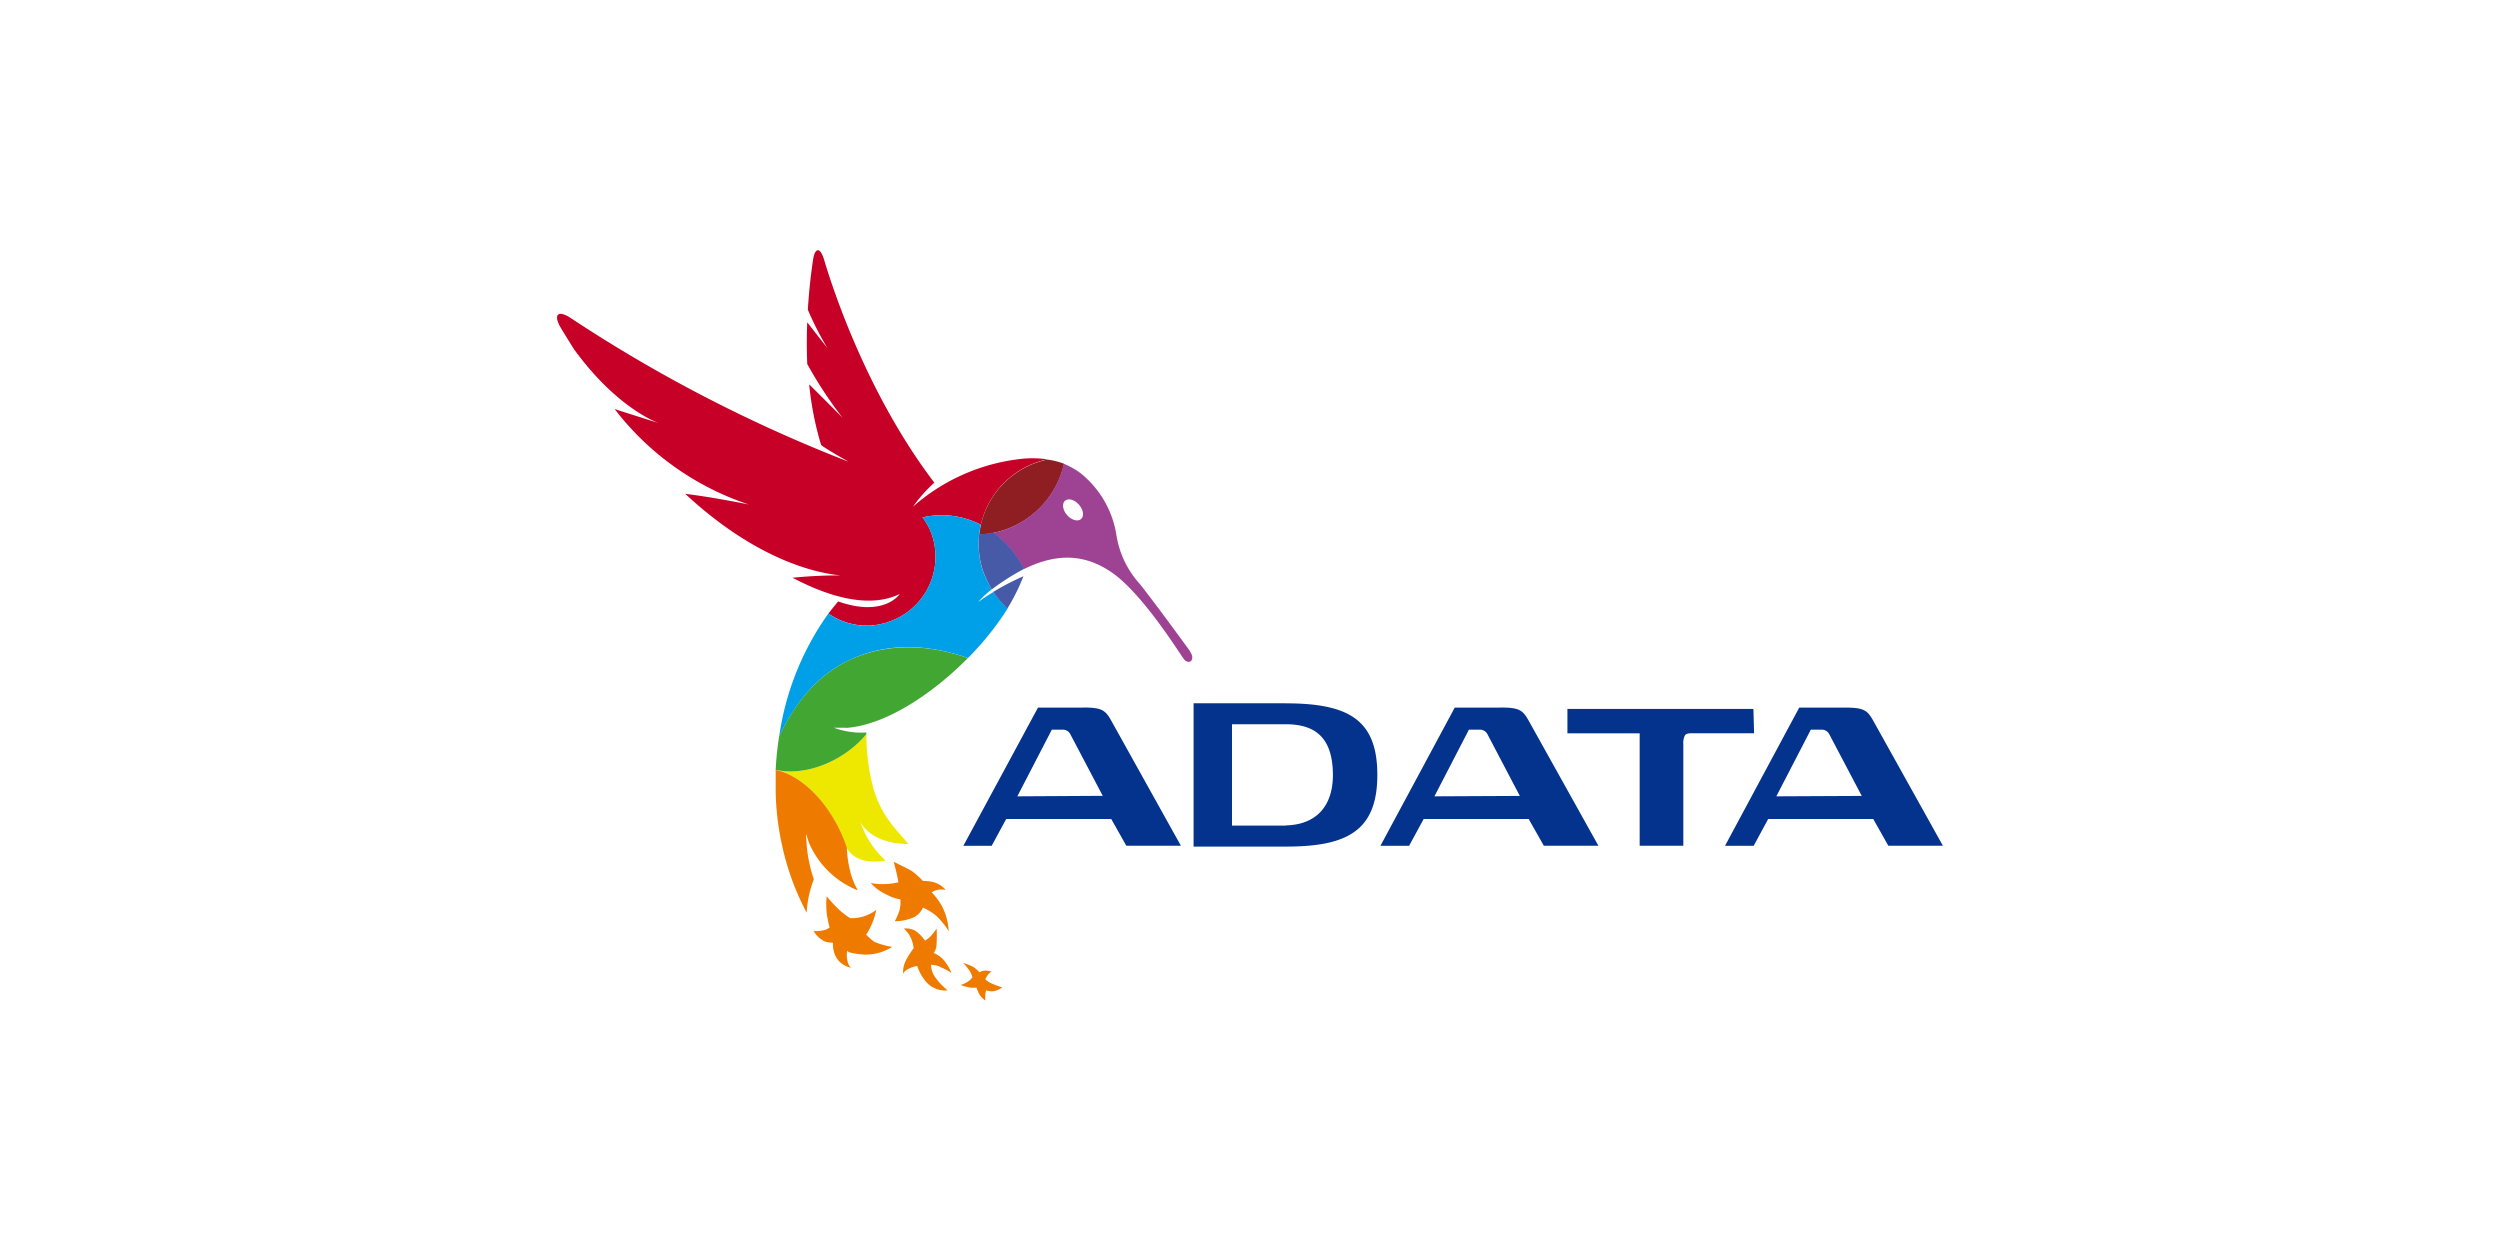
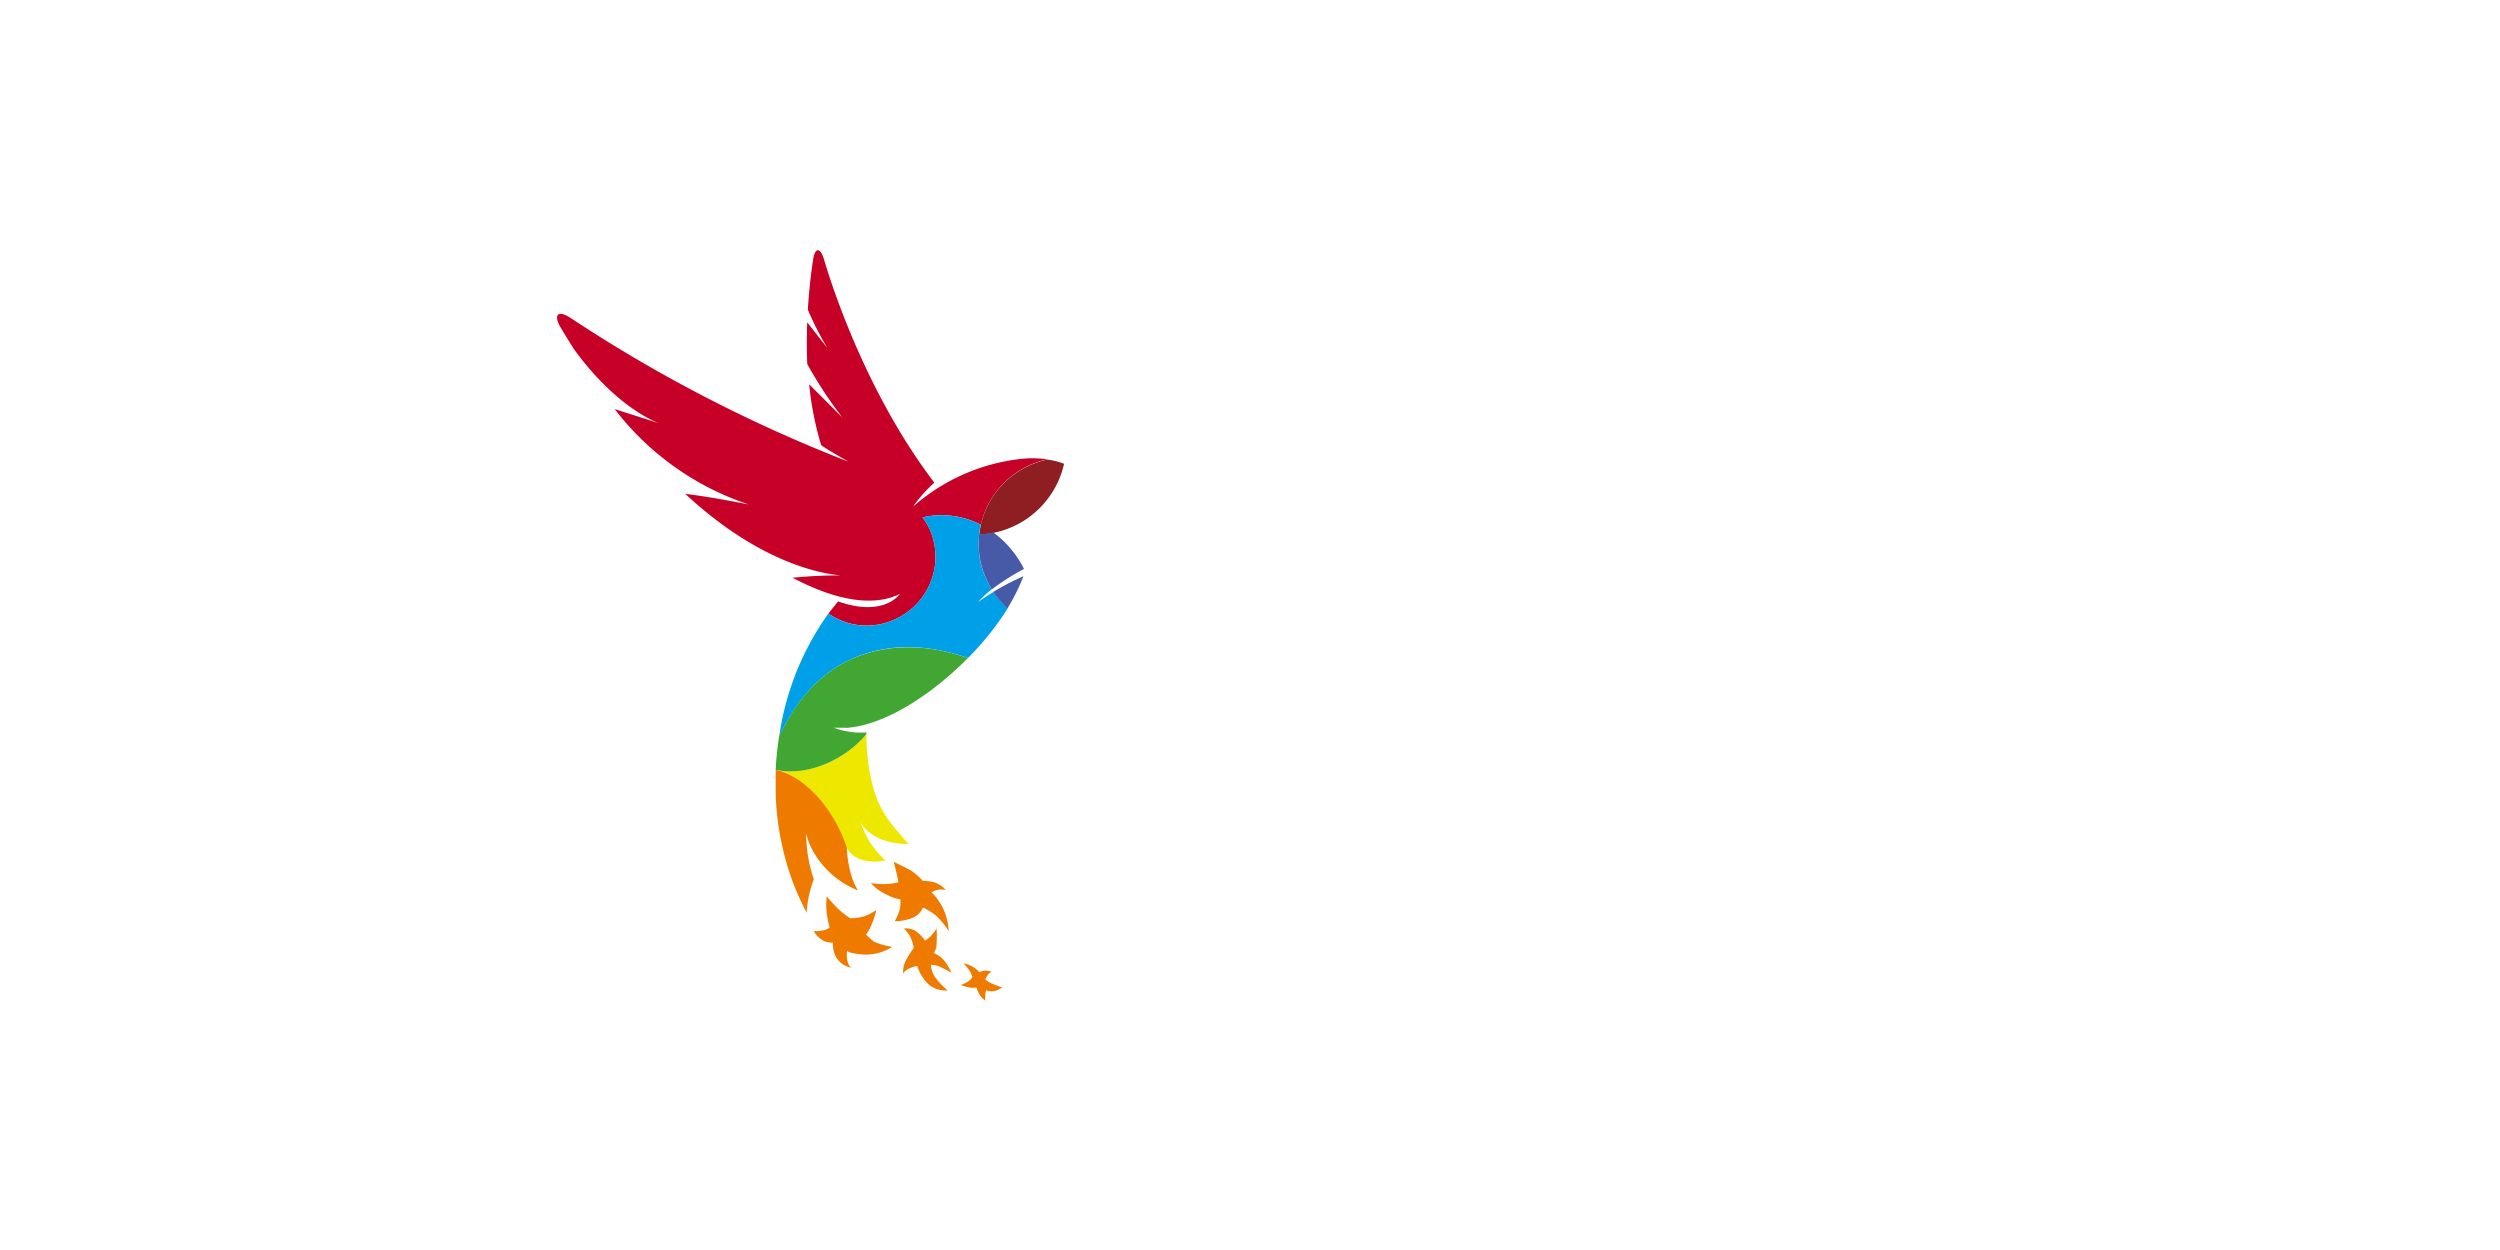
<svg xmlns="http://www.w3.org/2000/svg" id="logos" viewBox="0 0 300 150">
  <defs>
    <style>.cls-1{fill:#eee800;}.cls-2{fill:#42a732;}.cls-3{fill:#ef7a00;}.cls-4{fill:#c70027;}.cls-5{fill:#8f1e22;}.cls-6{fill:#9e4394;}.cls-7{fill:#00a0e9;}.cls-8{fill:#475aa7;}.cls-9{fill:#04338e;}</style>
  </defs>
  <path class="cls-1" d="M93.08,92.37v0c3.14.65,6.75,4.22,8.47,9.29v0c1.32,2.44,4.71,1.59,4.71,1.59a10.68,10.68,0,0,1-3-4.6s1.17,2.63,5.75,2.63c-1.38-1.69-3.11-3.16-4.14-6.45a24.57,24.57,0,0,1-.9-6.74c-2.39,2.91-6.84,5.14-10.88,4.28" />
  <path class="cls-2" d="M101.5,87.35c4.54-.28,10.21-3.88,14.65-8.39-4.37-1.51-9.42-2-14.31.28-4.15,2-6.75,5.68-8.35,9.14a37.34,37.34,0,0,0-.41,4c4,.86,8.5-1.37,10.88-4.28a1.49,1.49,0,0,1,0-.21,9.26,9.26,0,0,1-3.89-.56c.32,0,.81,0,1.41,0" />
  <path class="cls-3" d="M93.08,92.4c0,.19,0,.37,0,.57,0,.53,0,1.08,0,1.63,0,.1,0,.19,0,.28V95a32.49,32.49,0,0,0,.72,6.21,31.32,31.32,0,0,0,3,8.31,13,13,0,0,1,.86-4,17.27,17.27,0,0,1-.88-4.38s0-.1,0-.15c-.06-.69-.09-1.16.05-.64a7.24,7.24,0,0,0,.31.93,10.64,10.64,0,0,0,5.8,5.56,8.6,8.6,0,0,1-.93-2.34,13.3,13.3,0,0,1-.39-2.8c-1.72-5.07-5.33-8.64-8.47-9.29m25.08,25.09a4.25,4.25,0,0,1,.32-.52,1.29,1.29,0,0,1,.44-.38,2.7,2.7,0,0,0-.78-.13,1.7,1.7,0,0,0-.68.21,3.94,3.94,0,0,0-.63-.58,5.21,5.21,0,0,0-1.3-.53,8,8,0,0,1,.75.92,3,3,0,0,1,.34.77,1.7,1.7,0,0,1-.59.56,4,4,0,0,1-.81.38,7.81,7.81,0,0,0,1.07.31,3.66,3.66,0,0,0,.81,0,7,7,0,0,0,.36.82,2.53,2.53,0,0,0,.71.73,6.1,6.1,0,0,1,0-.68,2.53,2.53,0,0,1,.09-.55,1.93,1.93,0,0,0,.86.12,2.29,2.29,0,0,0,1.07-.47s-.75-.23-1-.35a3.48,3.48,0,0,1-1-.58M112.71,116a7.76,7.76,0,0,1,1.47.75,6,6,0,0,0-.93-1.54,3.24,3.24,0,0,0-1.21-.85,1.83,1.83,0,0,0,.35-1.07,14.81,14.81,0,0,0,0-1.87,6.32,6.32,0,0,1-.78,1,3.48,3.48,0,0,1-.6.45,5.89,5.89,0,0,0-1-1.06,2.18,2.18,0,0,0-1.55-.38,3.37,3.37,0,0,1,.91,1.28,4.46,4.46,0,0,1,.27,1.07,9.91,9.91,0,0,0-1,1.61,2.94,2.94,0,0,0-.25,1.54c0-.53,1.27-1,1.68-1a5.68,5.68,0,0,0,1.08,1.91,3,3,0,0,0,2.57,1,8.13,8.13,0,0,1-1.48-1.54,2.77,2.77,0,0,1-.52-1.53,5.07,5.07,0,0,1,1.06.2" />
  <path class="cls-3" d="M104,112.08a9.09,9.09,0,0,0,1.16-2.9,4.86,4.86,0,0,1-3.14,1,9.87,9.87,0,0,1-1.58-1.25c-.55-.54-1.24-1.37-1.24-1.37a10,10,0,0,0,0,2,15.86,15.86,0,0,0,.35,1.74,1.67,1.67,0,0,1-.71.33,4.16,4.16,0,0,1-1.21.1,3.3,3.3,0,0,0,1.33,1.24,3,3,0,0,0,1,.15,3.3,3.3,0,0,0,.36,1.72,2.66,2.66,0,0,0,2,1.31c-.67,0-.83-1.71-.62-2.12-.19.37,1.9.51,2,.52a5.92,5.92,0,0,0,3.37-.93,8.65,8.65,0,0,1-2.15-.6,6.22,6.22,0,0,1-1-.89m3.5-1.58a5.68,5.68,0,0,0,2.33-.52,2.36,2.36,0,0,0,1-1.12,7.05,7.05,0,0,1,1.62,1,9.82,9.82,0,0,1,1.48,1.83,7.54,7.54,0,0,0-.76-2.9,7.83,7.83,0,0,0-1.29-1.76,2.16,2.16,0,0,1,.69-.29,2.56,2.56,0,0,1,1,0,3.1,3.1,0,0,0-1.48-.94,6,6,0,0,0-1.27-.14,8.09,8.09,0,0,0-1.38-1.22c-.18-.14-2.14-1.07-2.13-1.09a21.92,21.92,0,0,1,.58,2.48,8.34,8.34,0,0,1-3.31.09,5.69,5.69,0,0,0,2,1.43,4.51,4.51,0,0,0,1.54.52,3.77,3.77,0,0,1-.12,1.39,8.17,8.17,0,0,1-.52,1.19" />
  <path class="cls-4" d="M101.36,69.05a56.9,56.9,0,0,0-6.26.28c2.26,1.17,8.34,4.18,12.88,1.94-.93,1.23-3.33,2.35-7.4.9h0c-.12.13-1.1,1.36-1.17,1.45a8,8,0,0,0,7.89.74,8.23,8.23,0,0,0,4.39-10.56,5.66,5.66,0,0,0-.44-.89,6.52,6.52,0,0,0-.55-.82,10.19,10.19,0,0,1,7,.88,10.39,10.39,0,0,1,8-7.85,12.77,12.77,0,0,0-3.6,0,23.51,23.51,0,0,0-12.54,5.68,17.16,17.16,0,0,1,2.56-2.88c-7.5-9.85-11.73-21.71-13.23-26.76-.44-1.5-1.09-1.52-1.32,0s-.48,3.57-.63,6a37.74,37.74,0,0,0,2.34,4.6l-2.41-3.08c-.07,1.58-.07,3.26,0,5a50,50,0,0,0,4.23,6.44s-1.87-1.89-4-4a37.62,37.62,0,0,0,1.44,7.29c.61.49,3.3,2,3.3,2A175.6,175.6,0,0,1,68.63,38.26c-1.72-1.19-2.23-.47-1.38,1,.44.74,1,1.64,1.63,2.65,5.31,7.29,10.23,8.88,10.23,8.88s-2.43-.76-5.35-1.7a33.63,33.63,0,0,0,16.1,11.45s-4.31-.88-7.63-1.28c9.5,8.83,17.27,9.73,19.13,9.82" />
  <path class="cls-5" d="M117.7,63c-.08.38-.15.77-.2,1.16a11.06,11.06,0,0,0,1.73-.22,10.89,10.89,0,0,0,8.46-8.29,9.07,9.07,0,0,0-2-.5,10.39,10.39,0,0,0-8,7.85" />
-   <path class="cls-6" d="M129.72,62.28c-.39.35-1.14.13-1.67-.47s-.64-1.38-.24-1.72,1.14-.13,1.67.48.64,1.37.24,1.71m13.12,15.91c-.5-.69-4.43-6.08-6.06-8.11a11.36,11.36,0,0,1-2.83-6,11.89,11.89,0,0,0-4.3-7.31,9,9,0,0,0-2-1.12,10.89,10.89,0,0,1-8.46,8.29,12.24,12.24,0,0,1,3.66,4.36c3.54-1.74,7-2.08,10.6.42S141.32,78.05,142,79s1.5.15.82-.78" />
  <path class="cls-7" d="M120.86,73.07l-.51.79c.18-.26.35-.52.51-.79" />
  <path class="cls-7" d="M119.19,71.05a19.73,19.73,0,0,0-1.81,1.21A9.41,9.41,0,0,1,119,70.74a17.4,17.4,0,0,1-1.07-2.27,10.48,10.48,0,0,1-.24-5.5,10.2,10.2,0,0,0-7-.88,7.69,7.69,0,0,1,1,1.71,8.23,8.23,0,0,1-4.4,10.56,7.93,7.93,0,0,1-7.88-.74,33.53,33.53,0,0,0-5.91,14.76c1.61-3.46,4.2-7.16,8.35-9.14,4.89-2.33,9.94-1.79,14.31-.28a35.64,35.64,0,0,0,4.2-5.09l.55-.85a11.5,11.5,0,0,1-1.71-2m1.71,2,0,0,0,0" />
  <path class="cls-7" d="M120.35,73.86h0s0,.07,0,0m.55-.84-.55.85h0l.51-.79Z" />
  <path class="cls-8" d="M120.9,73a23.75,23.75,0,0,0,1.91-3.85,30.06,30.06,0,0,0-3.62,1.88,11.86,11.86,0,0,0,1.7,2" />
  <path class="cls-8" d="M120.9,73a11.5,11.5,0,0,1-1.71-2,11.86,11.86,0,0,0,1.7,2m-1.66-9.11a11.21,11.21,0,0,1-1.73.22,10.46,10.46,0,0,0,.44,4.34A16.87,16.87,0,0,0,119,70.74a28,28,0,0,1,3.88-2.47,12.24,12.24,0,0,0-3.66-4.36" />
-   <path class="cls-9" d="M213.16,95.56l4.14-8h1.33a1,1,0,0,1,.88.54l3.9,7.41Zm11.67-9c-.75-1.36-1.17-1.65-3.48-1.65h-5.44L207,101.5h3.44l1.74-3.22h12.61l1.81,3.21h6.55Zm-52.7,9,4.14-8h1.33a1,1,0,0,1,.89.54l3.89,7.41ZM180,84.91h-5.43l-8.92,16.59h3.44l1.75-3.22h12.6l1.82,3.21h6.55l-8.33-14.94c-.75-1.36-1.16-1.65-3.48-1.65M122.08,95.56l4.14-8h1.33a1,1,0,0,1,.88.53l3.9,7.41ZM130,84.91h-5.44L115.6,101.5H119l1.74-3.22h12.61l1.81,3.21h6.55l-8.32-14.94c-.75-1.36-1.17-1.65-3.48-1.65m80.5.17H188.09V88h8.67v13.49H202V89.32a2.08,2.08,0,0,1,.18-1.06c.1-.15.28-.27.8-.27h7.51Zm-56.12,14h-6.45l0-12.16,6.41,0h.05c3.5,0,5.63,1.57,5.65,6.07,0,3.92-2.16,6-5.68,6.07m-.05-14.66H143.23v17.2h11.12c3.71,0,6.44-.49,8.25-1.82s2.68-3.5,2.68-6.78c0-6.61-3.43-8.59-11-8.59" />
</svg>